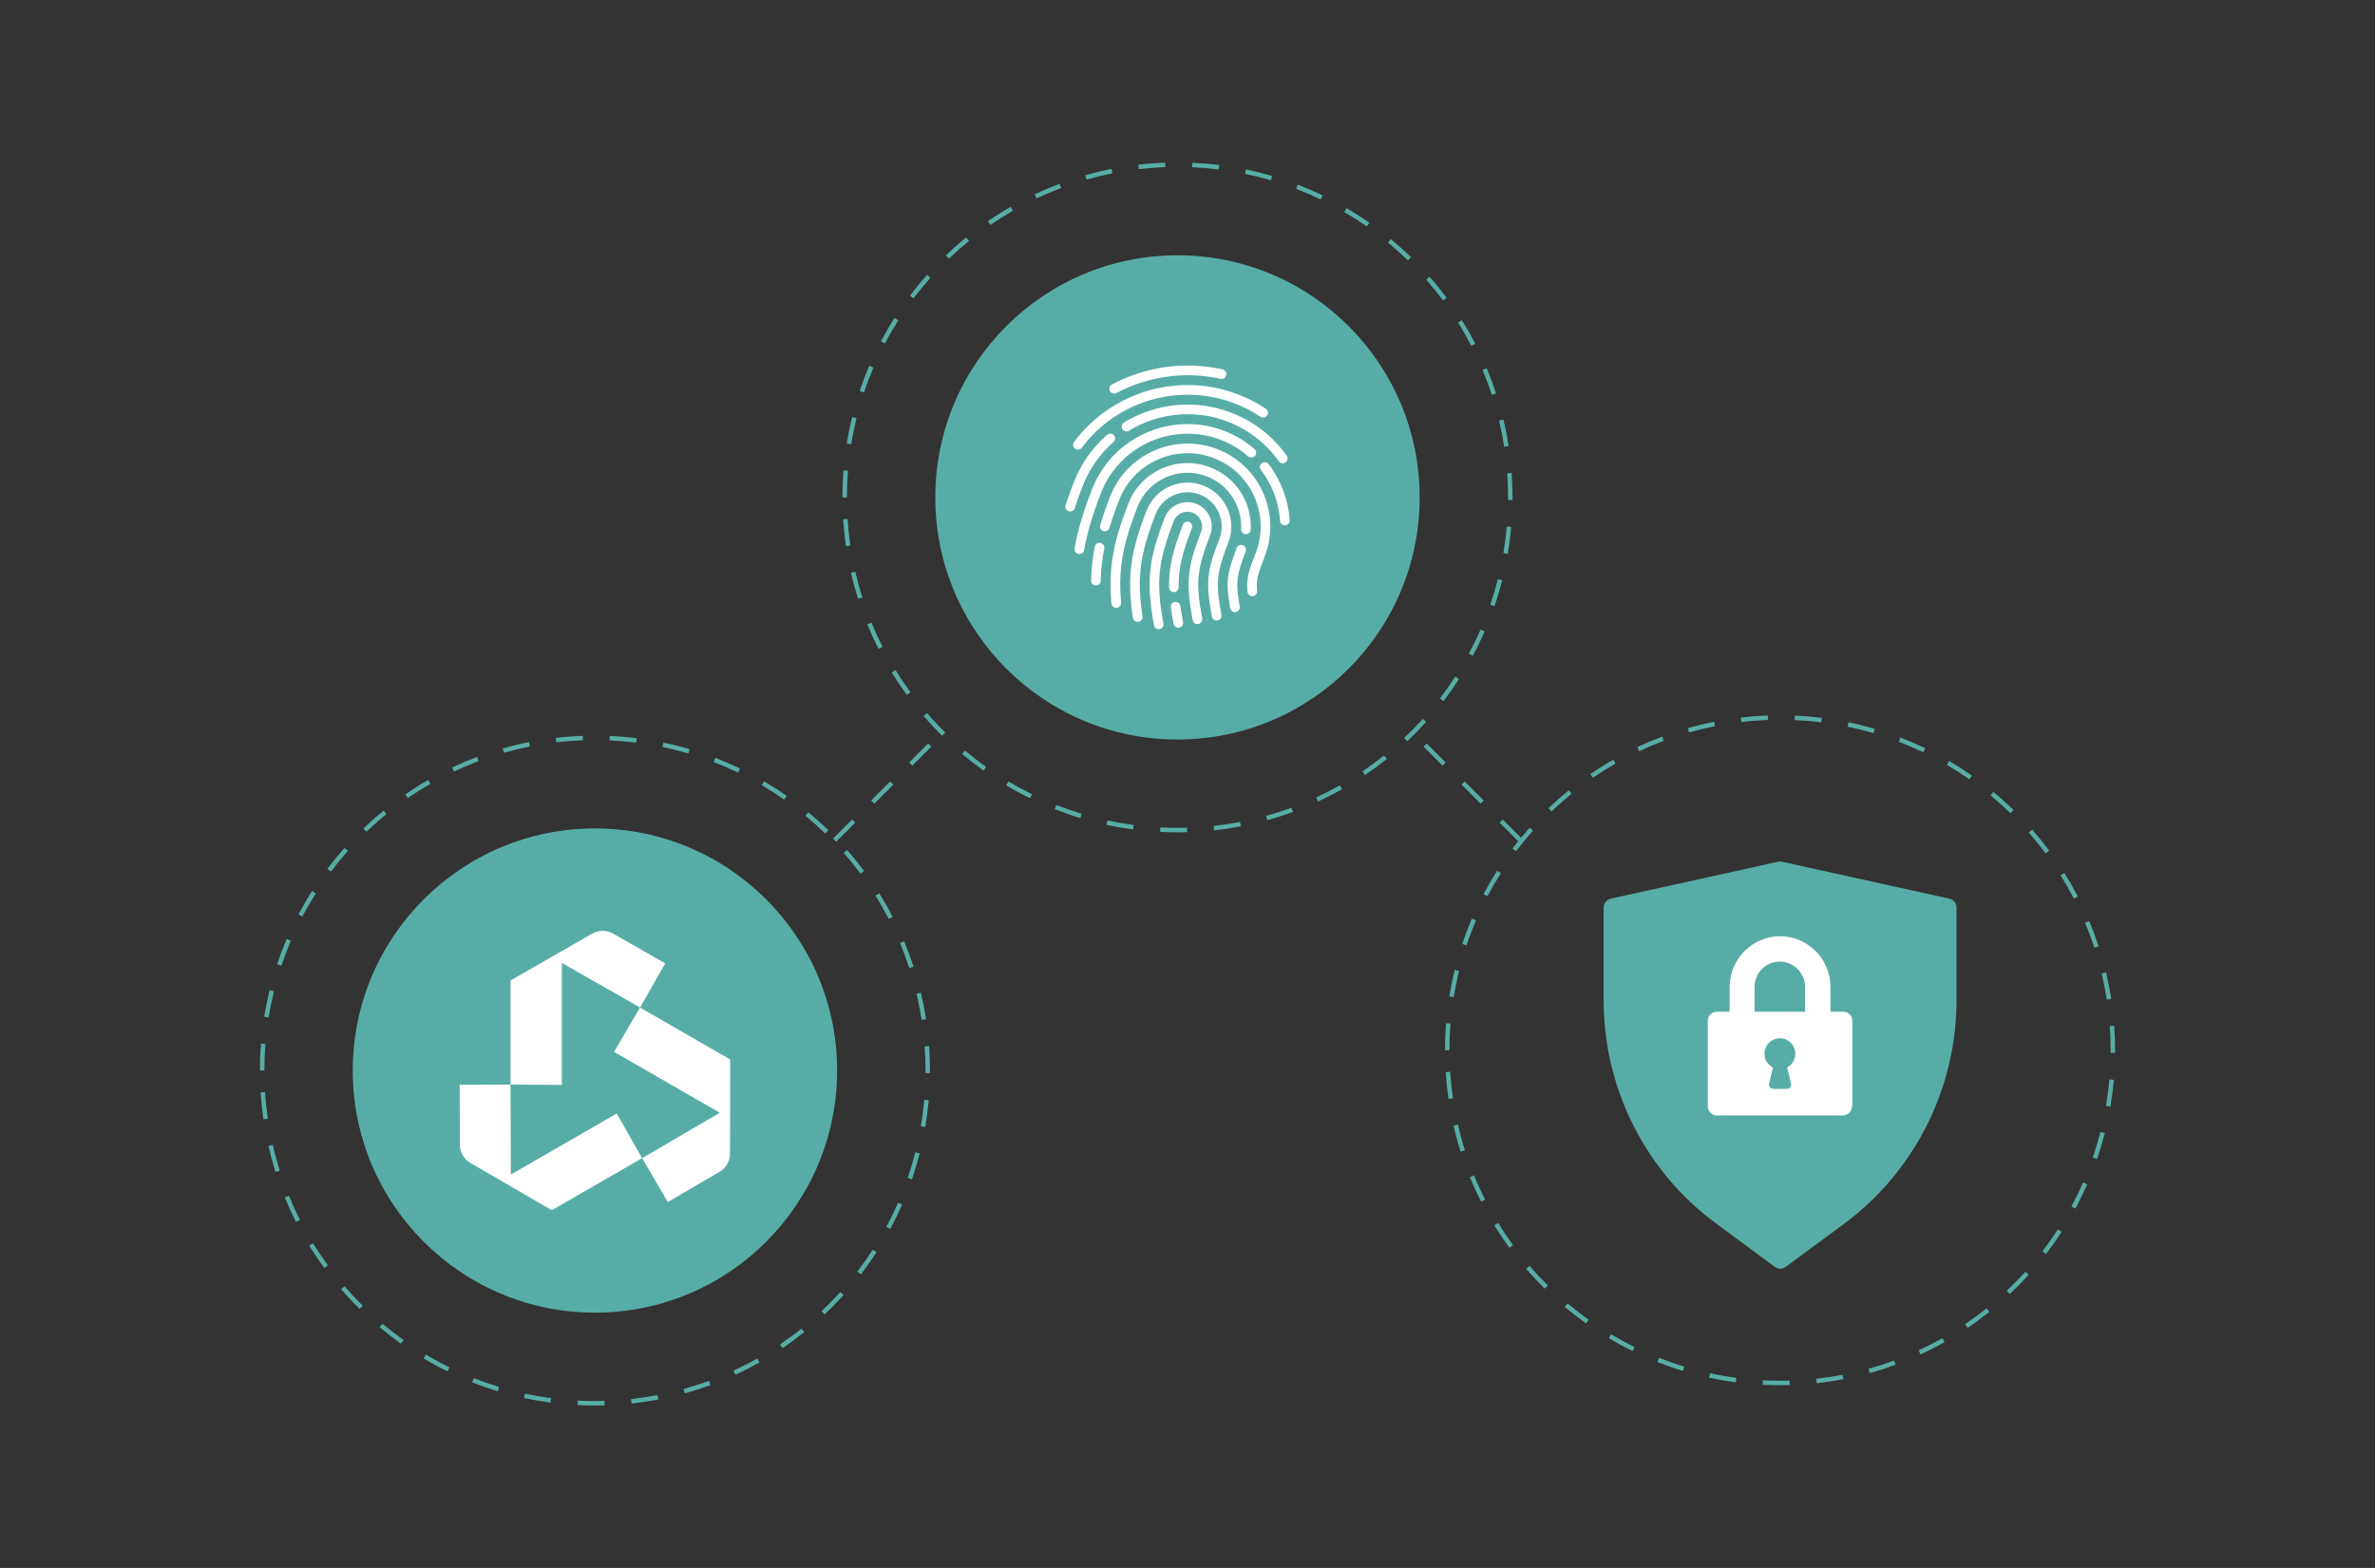
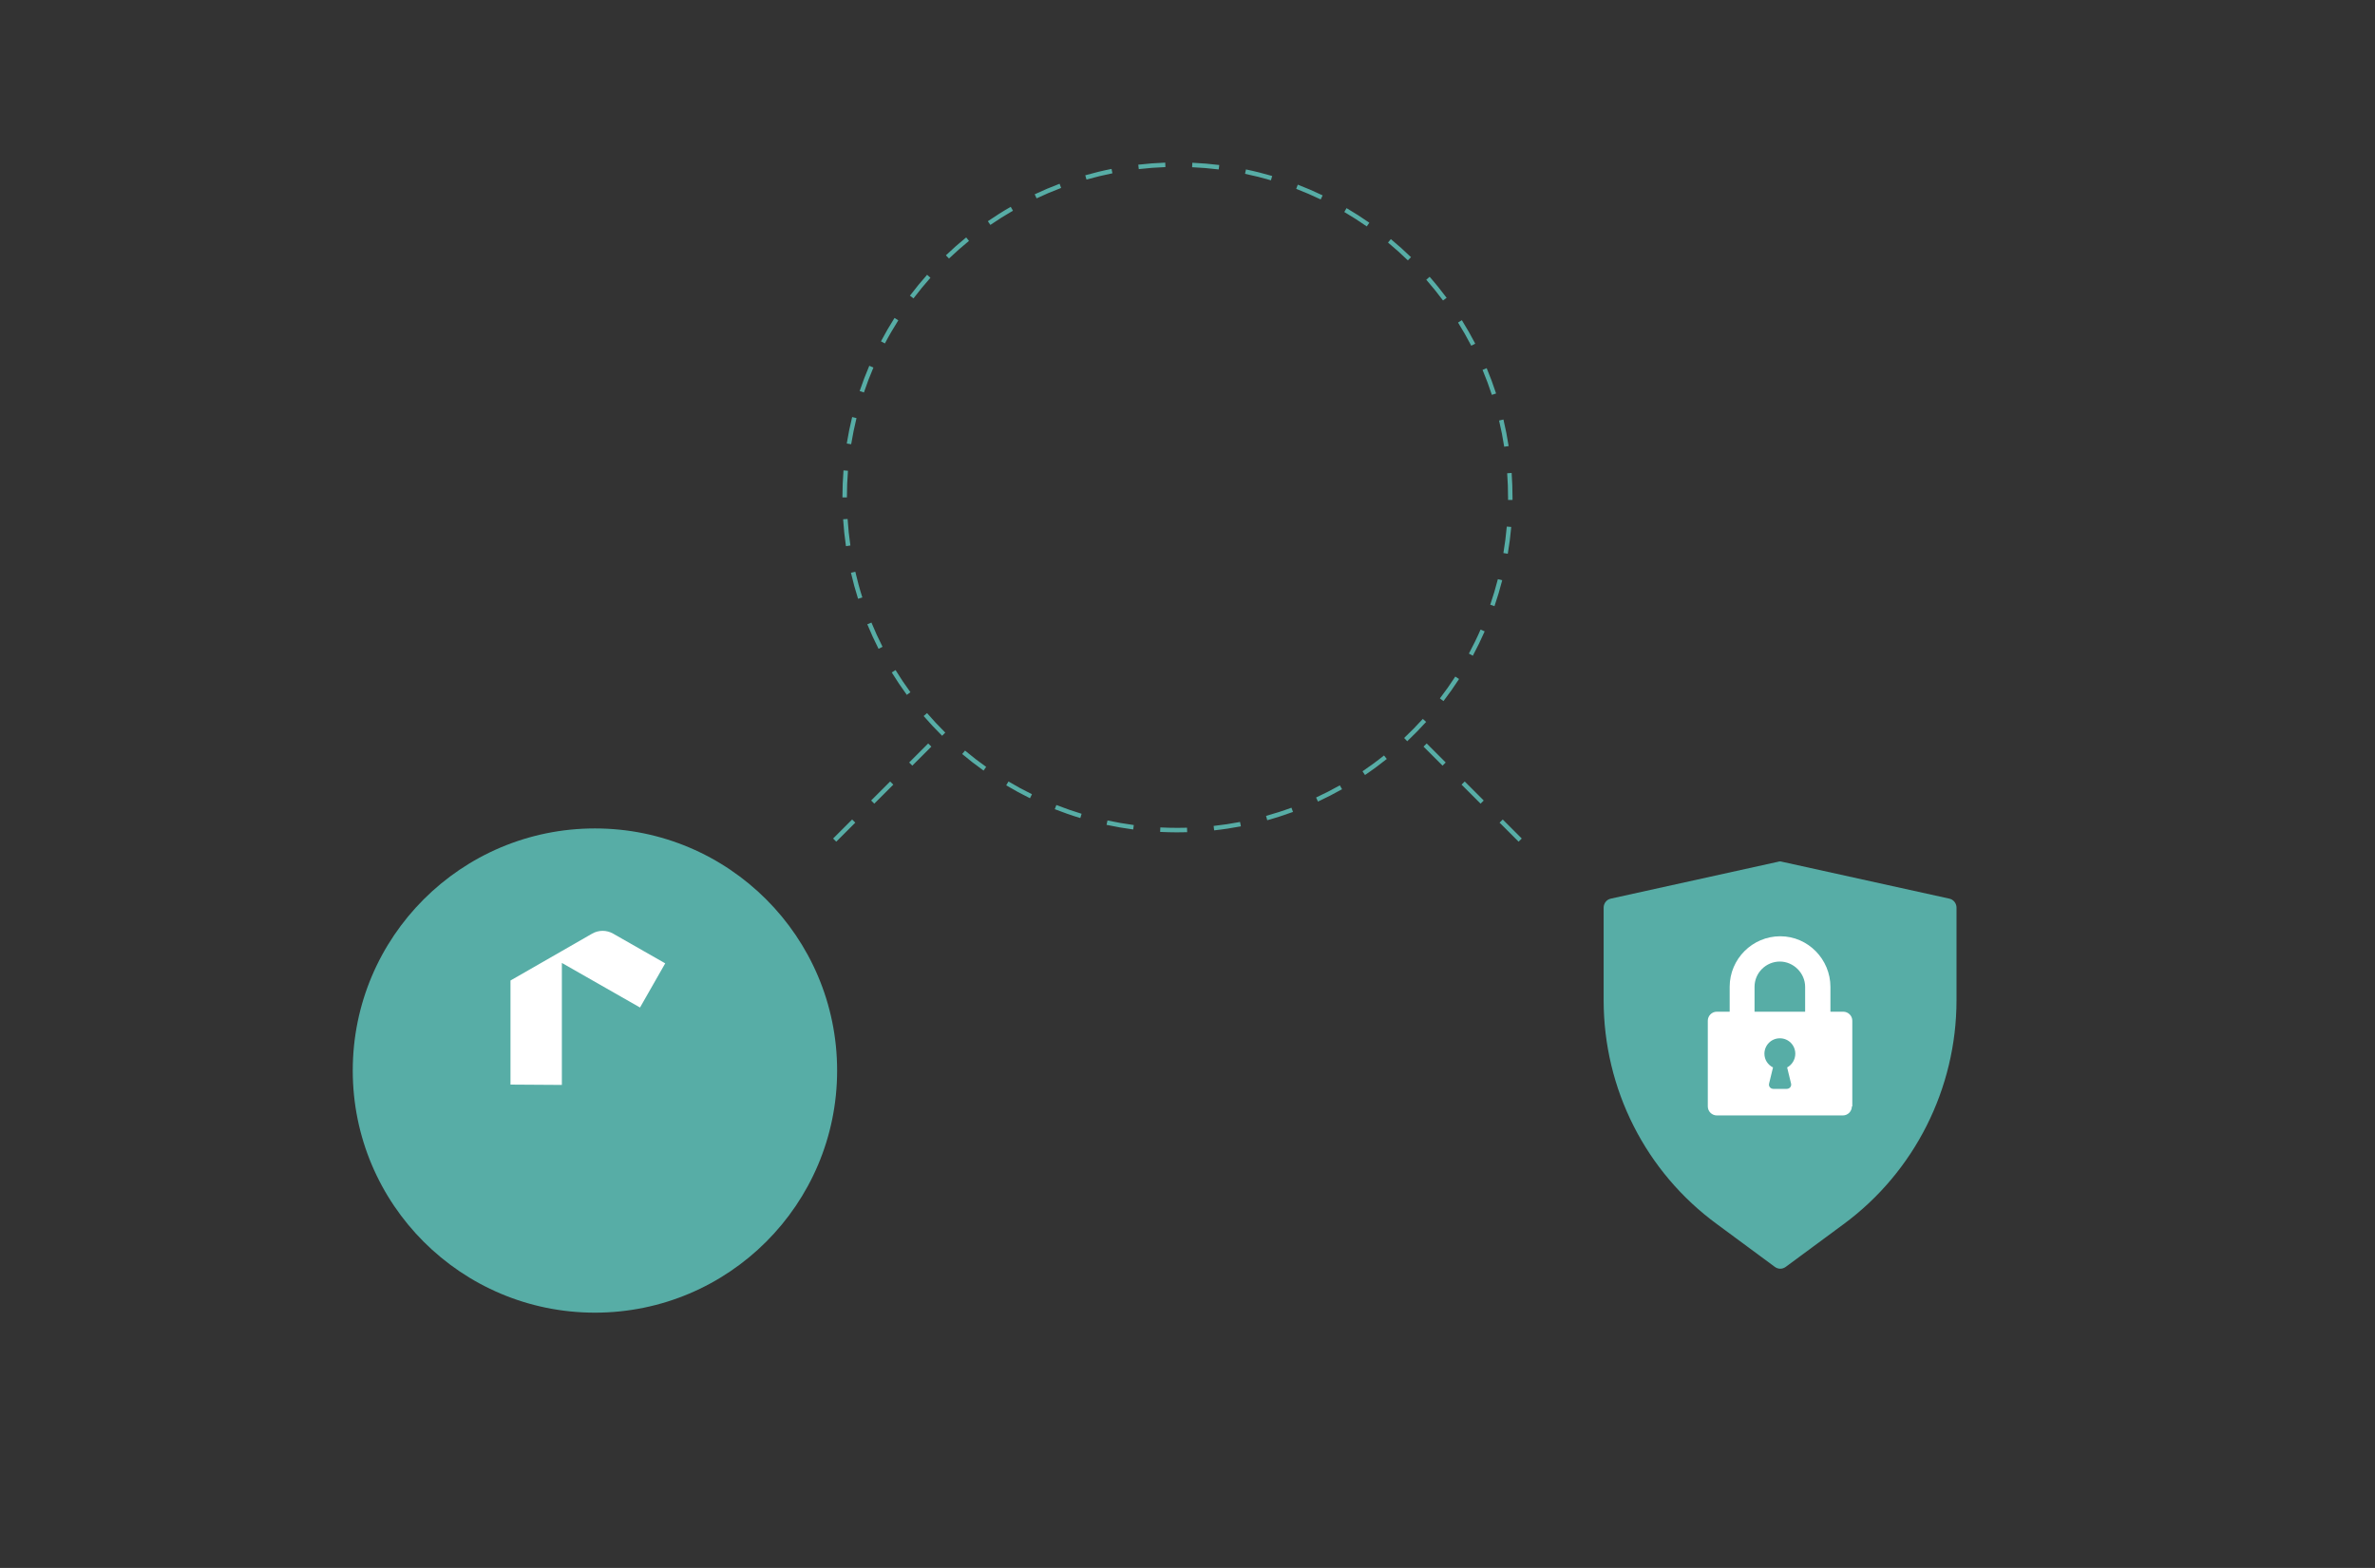
<svg xmlns="http://www.w3.org/2000/svg" id="Layer_2" viewBox="0 0 1060 700">
  <rect x="0" y="0" width="1060" height="700" fill="#333333" stroke="none" />
  <defs>
    <style>.cls-1{fill:none;}.cls-1,.cls-2,.cls-3{stroke-width:0px;}.cls-2{fill:#57ada6;}.cls-3{fill:#fff;}</style>
  </defs>
  <g id="Layer_1-2">
    <rect class="cls-1" width="1060" height="700" />
    <circle class="cls-2" cx="265.53" cy="477.94" r="108.09" />
    <path class="cls-3" d="M250.78,429.9l34.87,19.9,11.25-19.72-23.28-13.28c-2.89-1.65-6.44-1.64-9.33.01l-13.52,7.77h0l-22.93,13.16v46.47l22.93.15v-54.47Z" />
-     <path class="cls-3" d="M325.91,473.01l-40.26-23.21-11.58,19.79,47.19,27.2-34.66,20.27-11.33-19.94-47.25,27.24-.18-40.15-22.7.1.12,26.8c.01,3.33,1.79,6.4,4.67,8.07l13.51,7.84,22.84,13.27,40.32-23.24,11.46,19.59,23.13-13.53c2.87-1.68,4.64-4.76,4.64-8.09l.02-15.59h0l.05-26.44Z" />
-     <path class="cls-2" d="M265.58,627.48c-2.6,0-5.22-.07-7.8-.2l.1-2c2.55.13,5.14.24,7.7.19,1.41,0,2.81-.02,4.21-.06l.06,2c-1.42.04-2.84.06-4.27.06ZM281.89,626.6l-.22-1.99c3.94-.43,7.9-1.02,11.78-1.77l.38,1.96c-3.93.75-7.95,1.36-11.94,1.79ZM245.76,626.19c-3.98-.53-7.98-1.22-11.9-2.06l.42-1.96c3.86.83,7.81,1.52,11.74,2.04l-.26,1.98ZM305.59,622.06l-.53-1.93c3.81-1.06,7.63-2.28,11.34-3.65l.69,1.88c-3.76,1.38-7.63,2.63-11.49,3.7ZM222.17,621.1c-3.84-1.16-7.68-2.5-11.42-3.97l.73-1.86c3.69,1.45,7.47,2.77,11.26,3.91l-.58,1.91ZM328.23,613.75l-.84-1.82c3.59-1.66,7.15-3.49,10.6-5.43l.98,1.74c-3.49,1.97-7.1,3.82-10.74,5.51ZM199.71,612.25c-3.6-1.77-7.17-3.71-10.62-5.76l1.02-1.72c3.4,2.03,6.93,3.94,10.48,5.68l-.88,1.79ZM349.23,601.88l-1.12-1.66c3.27-2.22,6.5-4.59,9.59-7.07l1.25,1.56c-3.13,2.51-6.4,4.92-9.72,7.16ZM178.97,599.9c-3.27-2.32-6.48-4.81-9.55-7.39l1.29-1.53c3.03,2.55,6.2,5,9.43,7.29l-1.16,1.63ZM368.06,586.8l-1.37-1.46c2.88-2.71,5.69-5.58,8.34-8.51l1.48,1.34c-2.69,2.97-5.53,5.88-8.45,8.63ZM160.49,584.38c-2.85-2.82-5.63-5.79-8.25-8.82l1.51-1.31c2.58,2.99,5.32,5.92,8.14,8.7l-1.41,1.42ZM384.24,568.9l-1.59-1.22c2.41-3.14,4.72-6.42,6.87-9.74l1.68,1.09c-2.18,3.37-4.52,6.69-6.96,9.87ZM144.73,566.1c-2.37-3.24-4.63-6.61-6.73-10.02l1.7-1.05c2.07,3.37,4.3,6.69,6.64,9.89l-1.61,1.18ZM397.35,548.63l-1.76-.95c1.87-3.49,3.63-7.09,5.21-10.72l1.83.8c-1.61,3.68-3.38,7.33-5.28,10.87ZM132.11,545.55c-1.81-3.57-3.5-7.26-5.02-10.97l1.85-.76c1.5,3.66,3.16,7.3,4.95,10.82l-1.78.91ZM407.02,526.5l-1.89-.65c1.28-3.74,2.43-7.58,3.4-11.41l1.94.49c-.99,3.89-2.15,7.78-3.45,11.57ZM122.97,523.23c-1.21-3.82-2.28-7.74-3.18-11.65l1.95-.45c.89,3.86,1.94,7.72,3.14,11.49l-1.91.61ZM412.97,503.12l-1.97-.33c.66-3.89,1.17-7.87,1.51-11.81l1.99.17c-.35,4-.87,8.03-1.54,11.97ZM117.56,499.71c-.58-3.96-1-8-1.26-12.01l2-.13c.25,3.95.67,7.94,1.24,11.85l-1.98.29ZM415.07,479.09h-2s0-1.14,0-1.14c0-3.59-.13-7.21-.39-10.78l1.99-.14c.26,3.61.39,7.29.39,10.92v1.14ZM117.99,477.94h-2c0-4.02.16-8.08.48-12.06l1.99.16c-.31,3.93-.47,7.94-.47,11.9ZM411.35,455.33c-.6-3.91-1.37-7.84-2.29-11.69l1.95-.46c.93,3.9,1.71,7.88,2.32,11.85l-1.98.3ZM119.89,454.21l-1.97-.32c.64-3.96,1.45-7.94,2.41-11.83l1.94.48c-.94,3.84-1.74,7.76-2.38,11.67ZM405.84,432.17c-1.22-3.76-2.62-7.51-4.15-11.16l1.84-.77c1.55,3.7,2.96,7.5,4.2,11.31l-1.9.62ZM125.58,431.1l-1.9-.63c1.27-3.8,2.72-7.6,4.3-11.29l1.84.79c-1.56,3.64-2.98,7.39-4.24,11.14ZM396.66,410.23c-1.82-3.51-3.8-6.99-5.9-10.35l1.7-1.06c2.12,3.4,4.13,6.93,5.98,10.49l-1.78.92ZM134.95,409.2l-1.77-.93c1.87-3.55,3.91-7.06,6.06-10.45l1.69,1.07c-2.12,3.34-4.14,6.81-5.98,10.31ZM384.05,390.04c-2.36-3.18-4.88-6.29-7.48-9.27l1.5-1.32c2.64,3.02,5.19,6.18,7.58,9.39l-1.61,1.19ZM147.72,389.1l-1.6-1.21c2.42-3.2,4.99-6.34,7.66-9.34l1.49,1.33c-2.63,2.96-5.18,6.06-7.56,9.21ZM368.36,372.13c-2.84-2.76-5.82-5.44-8.87-7.96l1.27-1.54c3.09,2.55,6.11,5.27,8.99,8.06l-1.39,1.43ZM163.56,371.31l-1.38-1.45c2.9-2.77,5.94-5.46,9.05-7.99l1.26,1.55c-3.07,2.5-6.07,5.15-8.93,7.88ZM350.01,356.96c-3.25-2.27-6.62-4.43-10.03-6.43l1.01-1.73c3.46,2.02,6.88,4.22,10.17,6.52l-1.15,1.64ZM182.02,356.29l-1.13-1.65c3.31-2.27,6.74-4.44,10.21-6.43l1,1.73c-3.42,1.97-6.81,4.1-10.08,6.35ZM329.46,344.93c-3.57-1.72-7.25-3.31-10.94-4.73l.72-1.87c3.74,1.44,7.47,3.05,11.09,4.79l-.87,1.8ZM202.65,344.43l-.85-1.81c3.62-1.71,7.36-3.29,11.11-4.7l.7,1.87c-3.7,1.39-7.39,2.95-10.96,4.64ZM307.23,336.37c-3.79-1.12-7.68-2.09-11.55-2.89l.41-1.96c3.93.81,7.87,1.8,11.71,2.93l-.56,1.92ZM224.93,336.06l-.55-1.92c3.85-1.1,7.8-2.06,11.73-2.84l.39,1.96c-3.88.77-7.78,1.72-11.58,2.8ZM283.93,331.53c-3.92-.49-7.91-.82-11.87-.99l.09-2c4.01.17,8.06.51,12.03,1.01l-.25,1.98ZM248.27,331.4l-.23-1.99c3.98-.46,8.03-.77,12.04-.92l.07,2c-3.96.14-7.95.44-11.88.9Z" />
-     <circle class="cls-2" cx="525.53" cy="222.06" r="108.09" />
-     <path class="cls-3" d="M498.28,175.46c-1.07.55-2.36.18-2.91-.89-.59-1.07-.18-2.36.89-2.91,7.51-3.97,15.67-6.66,24.17-7.8,8.24-1.14,16.77-.84,25.23,1.07,1.14.26,1.87,1.4,1.62,2.54-.26,1.18-1.4,1.91-2.58,1.66-7.91-1.8-15.93-2.06-23.69-.99-7.98,1.07-15.67,3.57-22.73,7.32h0ZM528,277.69c.22,1.18-.55,2.28-1.73,2.5s-2.28-.55-2.5-1.73c-.26-1.36-.48-2.61-.66-3.79-.22-1.21-.4-2.39-.55-3.49-.15-1.18.66-2.24,1.84-2.43,1.18-.15,2.28.66,2.43,1.84.15,1.1.33,2.24.52,3.42.22,1.21.44,2.43.66,3.68h0ZM526.08,262.17c0,1.18-.92,2.17-2.1,2.17-1.21.03-2.17-.92-2.21-2.1-.11-4.56.33-8.72,1.36-13.17.99-4.38,2.61-9.09,4.82-14.82.44-1.1,1.69-1.66,2.79-1.21,1.1.4,1.66,1.66,1.21,2.76-2.13,5.55-3.68,10.08-4.63,14.24-.95,4.12-1.36,7.94-1.25,12.14h0ZM519.28,278.39c.18,1.18-.59,2.28-1.76,2.5-1.14.22-2.28-.55-2.47-1.73-1.76-9.75-2.39-17.07-1.66-24.31.74-7.28,2.83-14.42,6.47-23.76,1.07-2.79,3.2-4.89,5.74-6,2.54-1.1,5.52-1.25,8.28-.18h.03c2.79,1.1,4.86,3.2,6,5.74,1.1,2.54,1.25,5.52.18,8.31-2.94,7.62-4.6,12.91-5.12,18.24-.52,5.33.07,10.85,1.58,18.87.18,1.18-.59,2.32-1.73,2.54-1.18.18-2.28-.59-2.5-1.73-1.58-8.46-2.21-14.27-1.62-20.08.55-5.81,2.28-11.44,5.37-19.39.66-1.69.55-3.49-.11-5-.7-1.55-1.95-2.83-3.64-3.49-1.66-.66-3.46-.55-5,.11-1.55.7-2.83,1.95-3.46,3.64-3.49,8.98-5.52,15.74-6.22,22.59-.7,6.84-.11,13.83,1.62,23.14h.02ZM509.9,275.15c.18,1.18-.63,2.28-1.8,2.47-1.18.18-2.28-.63-2.47-1.8-1.36-9.05-1.66-16.37-.66-23.8.95-7.32,3.13-14.71,6.7-23.91.03-.11.07-.22.15-.33,1.99-4.97,5.74-8.65,10.27-10.63,4.56-2.02,9.82-2.32,14.79-.44.15.03.26.11.37.15,4.97,1.99,8.65,5.78,10.63,10.3,2.02,4.6,2.32,9.93.37,14.97-2.68,6.84-4.12,11.37-4.56,15.89s.11,9.23,1.44,16.48c.22,1.18-.55,2.28-1.73,2.5-1.14.22-2.28-.55-2.5-1.73-1.4-7.62-1.99-12.66-1.51-17.66.52-5,2.02-9.82,4.86-17.03,1.51-3.94,1.29-8.09-.29-11.7-1.58-3.57-4.52-6.55-8.43-8.09-3.9-1.51-8.09-1.29-11.66.29-3.6,1.58-6.59,4.49-8.09,8.43-3.49,8.94-5.59,16.08-6.55,23.1-.89,6.96-.63,13.9.7,22.55h-.01ZM500.37,269c.07,1.18-.77,2.24-1.95,2.36-1.18.11-2.24-.77-2.36-1.95-.7-7.8-.52-14.64.74-21.74,1.21-6.99,3.42-14.16,6.73-22.7.03-.15.11-.26.15-.37,2.83-7.17,8.35-12.54,14.9-15.45,6.59-2.91,14.24-3.31,21.45-.55.11.03.26.07.37.15,5.67,2.21,10.19,6.1,13.28,10.85,3.2,4.97,4.82,10.85,4.56,16.85-.07,1.18-1.07,2.1-2.28,2.02-1.18-.03-2.1-1.07-2.02-2.24.22-5.08-1.14-10.08-3.86-14.27-2.65-4.08-6.55-7.39-11.4-9.27-6.14-2.39-12.73-2.06-18.36.4-5.63,2.5-10.3,7.1-12.69,13.24-3.24,8.35-5.41,15.3-6.59,22.07-1.14,6.73-1.36,13.24-.66,20.6h0ZM551.95,244.65c.44-1.1,1.69-1.66,2.79-1.21,1.1.4,1.66,1.66,1.21,2.76-2.06,5.37-3.2,8.86-3.57,12.29-.4,3.39-.03,6.88.92,12.25.18,1.18-.59,2.28-1.76,2.5-1.18.22-2.28-.59-2.5-1.76-.99-5.74-1.4-9.56-.95-13.46.44-3.86,1.69-7.62,3.86-13.35h0ZM491.28,259.29c-.03,1.18-.99,2.13-2.21,2.1-1.18,0-2.13-.99-2.1-2.17.03-2.61.22-5.12.48-7.62.26-2.54.66-5.04,1.18-7.54.22-1.18,1.36-1.95,2.5-1.69,1.18.22,1.95,1.36,1.73,2.54-.52,2.43-.89,4.82-1.14,7.17-.26,2.39-.4,4.78-.44,7.21h0ZM495.18,235.64c-.33,1.14-1.55,1.8-2.68,1.44-1.14-.33-1.8-1.51-1.44-2.65.55-1.99,1.25-4.05,1.99-6.22.74-2.13,1.55-4.31,2.43-6.59,3.71-9.49,10.93-16.63,19.61-20.42,8.65-3.83,18.8-4.34,28.29-.66,9.49,3.68,16.63,10.93,20.42,19.57,3.83,8.68,4.34,18.8.66,28.29-1.51,3.9-2.5,6.55-3.05,8.86-.48,2.17-.59,4.05-.33,6.51.11,1.18-.77,2.24-1.95,2.36-1.18.11-2.24-.77-2.36-1.95-.29-2.98-.15-5.26.44-7.91.59-2.5,1.66-5.33,3.24-9.42,3.28-8.39,2.79-17.32-.59-25.02-3.39-7.65-9.64-14.05-18.03-17.29-8.39-3.28-17.37-2.79-25.02.59-7.69,3.39-14.05,9.67-17.29,18.03-.89,2.21-1.66,4.38-2.39,6.44-.7,2.02-1.36,4.05-1.95,6.04h0ZM483.85,245.57c-.18,1.18-1.29,1.95-2.47,1.76-1.18-.18-1.99-1.32-1.76-2.5.7-4.08,1.69-8.28,3.02-12.66,1.25-4.31,2.83-8.86,4.75-13.72,4.56-11.74,13.46-20.53,24.17-25.23,10.74-4.71,23.25-5.37,34.95-.81,2.54.99,4.86,2.13,7.06,3.46,2.24,1.36,4.38,2.91,6.33,4.6.89.77.99,2.13.22,3.05-.77.89-2.13.99-3.05.22-1.73-1.55-3.64-2.94-5.7-4.2-2.02-1.21-4.16-2.24-6.4-3.13-10.59-4.12-21.96-3.53-31.64.74-9.71,4.31-17.81,12.25-21.92,22.88-1.84,4.71-3.39,9.12-4.63,13.35-1.25,4.2-2.21,8.2-2.91,12.17h0ZM562.76,209.78c-.74-.95-.55-2.32.4-3.02.92-.74,2.28-.55,3.02.4,2.76,3.6,4.97,7.62,6.55,11.85s2.58,8.68,2.87,13.24c.07,1.18-.84,2.21-2.02,2.28-1.21.07-2.21-.81-2.28-2.02-.26-4.12-1.14-8.17-2.58-11.99-1.44-3.83-3.46-7.47-5.96-10.74h0ZM479.69,226.85c-.37,1.14-1.58,1.76-2.72,1.4-1.14-.37-1.76-1.58-1.4-2.72.52-1.55,1.1-3.2,1.73-5,.63-1.76,1.29-3.49,1.95-5.18,1.62-4.16,3.68-8.02,6.14-11.51,2.54-3.6,5.48-6.88,8.72-9.71.92-.77,2.28-.7,3.05.22.77.89.7,2.24-.22,3.02-2.98,2.61-5.67,5.59-8.02,8.94-2.28,3.2-4.16,6.77-5.67,10.59-.7,1.76-1.32,3.46-1.91,5.08-.55,1.55-1.1,3.2-1.66,4.89h0ZM503.86,192.3c-.99.59-2.32.29-2.94-.74-.63-.99-.29-2.32.7-2.94,7.14-4.34,15.23-7.02,23.62-7.8,8.06-.7,16.4.37,24.43,3.49,5.04,1.95,9.64,4.56,13.69,7.73,4.23,3.28,7.87,7.14,10.89,11.37.7.99.44,2.32-.52,3.02-.95.7-2.32.48-2.98-.52-2.79-3.9-6.18-7.47-10.04-10.45-3.71-2.94-7.94-5.33-12.58-7.14-7.39-2.91-15.08-3.86-22.52-3.2-7.73.66-15.16,3.16-21.74,7.17h0ZM482.82,199.88c-.7.95-2.06,1.14-3.02.4-.95-.7-1.14-2.06-.44-2.98,8.39-11.22,20.16-19.16,33.29-22.96,12.8-3.64,26.85-3.35,40.17,1.84,2.17.84,4.26,1.8,6.25,2.83,2.06,1.07,4.05,2.21,5.89,3.46.99.66,1.25,1.99.59,2.98-.66.99-1.99,1.29-2.98.63-1.76-1.21-3.6-2.28-5.48-3.24-1.87-.99-3.83-1.87-5.81-2.65-12.43-4.82-25.53-5.12-37.45-1.69-12.21,3.49-23.21,10.93-31.01,21.37h0Z" />
    <path class="cls-2" d="M525.58,371.6c-2.58-.01-5.22-.07-7.8-.2l.1-2c2.53.13,5.1.19,7.65.19,1.44-.02,2.85-.02,4.26-.06l.06,2c-1.42.04-2.84.06-4.27.06ZM541.89,370.72l-.22-1.99c3.94-.43,7.9-1.02,11.78-1.77l.38,1.96c-3.93.75-7.95,1.36-11.94,1.79ZM505.76,370.31c-3.98-.53-7.98-1.22-11.89-2.06l.42-1.96c3.86.83,7.81,1.52,11.74,2.04l-.26,1.98ZM565.59,366.18l-.53-1.93c3.81-1.06,7.63-2.28,11.34-3.65l.69,1.88c-3.76,1.38-7.63,2.63-11.49,3.7ZM482.17,365.22c-3.84-1.16-7.68-2.5-11.42-3.97l.73-1.86c3.69,1.45,7.47,2.77,11.26,3.91l-.58,1.91ZM588.23,357.86l-.84-1.82c3.59-1.66,7.15-3.49,10.6-5.43l.98,1.74c-3.49,1.97-7.1,3.82-10.74,5.51ZM459.7,356.37c-3.6-1.77-7.17-3.71-10.62-5.76l1.02-1.72c3.4,2.03,6.92,3.94,10.48,5.68l-.88,1.79ZM609.23,346l-1.12-1.66c3.27-2.22,6.5-4.59,9.59-7.07l1.25,1.56c-3.13,2.51-6.4,4.92-9.72,7.16ZM438.97,344.01c-3.27-2.32-6.48-4.81-9.55-7.39l1.29-1.53c3.03,2.55,6.2,5,9.43,7.29l-1.16,1.63ZM628.06,330.92l-1.37-1.46c2.88-2.71,5.69-5.58,8.34-8.51l1.48,1.34c-2.69,2.97-5.53,5.88-8.45,8.63ZM420.49,328.49c-2.85-2.82-5.63-5.79-8.25-8.82l1.51-1.31c2.58,2.99,5.32,5.92,8.14,8.7l-1.41,1.42ZM644.24,313.01l-1.59-1.22c2.41-3.14,4.72-6.42,6.87-9.74l1.68,1.09c-2.18,3.37-4.52,6.69-6.96,9.87ZM404.73,310.22c-2.37-3.24-4.63-6.61-6.73-10.02l1.7-1.05c2.07,3.37,4.3,6.69,6.64,9.89l-1.61,1.18ZM657.35,292.74l-1.76-.95c1.87-3.49,3.63-7.09,5.21-10.72l1.83.8c-1.61,3.68-3.38,7.33-5.28,10.87ZM392.11,289.67c-1.81-3.57-3.5-7.27-5.02-10.97l1.85-.76c1.5,3.66,3.16,7.3,4.95,10.82l-1.78.91ZM667.01,270.62l-1.89-.65c1.28-3.74,2.43-7.58,3.4-11.41l1.94.49c-.99,3.89-2.15,7.78-3.45,11.57ZM382.97,267.34c-1.21-3.82-2.28-7.74-3.18-11.65l1.95-.45c.89,3.86,1.94,7.72,3.14,11.49l-1.91.6ZM672.96,247.23l-1.97-.33c.66-3.89,1.17-7.87,1.51-11.81l1.99.17c-.35,4-.87,8.03-1.54,11.97ZM377.56,243.83c-.58-3.96-1-8-1.26-12.01l2-.13c.25,3.95.67,7.94,1.24,11.85l-1.98.29ZM675.07,223.2h-2s0-1.14,0-1.14c0-3.59-.13-7.22-.39-10.78l1.99-.14c.26,3.61.39,7.29.39,10.92v1.14ZM377.99,222.06h-2c0-4.02.16-8.08.48-12.06l1.99.16c-.31,3.93-.47,7.94-.47,11.9ZM671.35,199.44c-.6-3.91-1.37-7.85-2.29-11.69l1.95-.46c.93,3.9,1.71,7.88,2.32,11.85l-1.98.3ZM379.89,198.33l-1.97-.32c.64-3.96,1.45-7.94,2.41-11.83l1.94.48c-.94,3.84-1.74,7.76-2.38,11.67ZM665.84,176.29c-1.22-3.76-2.62-7.51-4.15-11.16l1.84-.77c1.55,3.7,2.96,7.5,4.2,11.31l-1.9.62ZM385.58,175.22l-1.9-.63c1.27-3.8,2.72-7.6,4.3-11.29l1.84.79c-1.56,3.64-2.98,7.39-4.24,11.14ZM656.65,154.35c-1.82-3.51-3.8-6.99-5.9-10.35l1.7-1.06c2.12,3.4,4.13,6.93,5.98,10.49l-1.78.92ZM394.95,153.32l-1.77-.93c1.87-3.55,3.91-7.06,6.06-10.45l1.69,1.07c-2.12,3.34-4.14,6.81-5.98,10.31ZM644.05,134.16c-2.36-3.18-4.88-6.29-7.48-9.27l1.5-1.32c2.64,3.01,5.19,6.18,7.58,9.39l-1.61,1.19ZM407.72,133.22l-1.6-1.21c2.42-3.2,4.99-6.34,7.66-9.34l1.49,1.33c-2.63,2.96-5.18,6.06-7.56,9.21ZM628.36,116.25c-2.84-2.76-5.82-5.44-8.87-7.96l1.27-1.54c3.09,2.55,6.11,5.27,8.99,8.06l-1.39,1.43ZM423.55,115.43l-1.38-1.45c2.9-2.77,5.94-5.46,9.05-7.99l1.26,1.55c-3.07,2.5-6.07,5.15-8.93,7.88ZM610.01,101.08c-3.25-2.27-6.62-4.43-10.03-6.43l1.01-1.73c3.46,2.02,6.88,4.22,10.17,6.52l-1.15,1.64ZM442.02,100.41l-1.13-1.65c3.31-2.27,6.74-4.44,10.21-6.43l1,1.73c-3.42,1.97-6.81,4.1-10.08,6.35ZM589.45,89.04c-3.57-1.72-7.25-3.31-10.94-4.73l.72-1.87c3.74,1.44,7.47,3.05,11.09,4.79l-.87,1.8ZM462.65,88.55l-.85-1.81c3.62-1.71,7.36-3.29,11.11-4.7l.7,1.87c-3.7,1.39-7.39,2.95-10.96,4.64ZM567.23,80.49c-3.79-1.12-7.68-2.09-11.55-2.89l.41-1.96c3.93.81,7.87,1.8,11.71,2.93l-.56,1.92ZM484.92,80.17l-.55-1.92c3.85-1.1,7.8-2.06,11.73-2.84l.39,1.96c-3.88.77-7.78,1.72-11.58,2.8ZM543.93,75.65c-3.92-.49-7.91-.82-11.87-.99l.09-2c4.01.17,8.06.51,12.03,1.01l-.25,1.98ZM508.26,75.51l-.23-1.99c3.98-.46,8.03-.77,12.04-.92l.07,2c-3.96.14-7.95.44-11.88.9Z" />
    <path class="cls-2" d="M869.96,401.18l-74.63-16.46c-.57-.19-1.15-.19-1.72,0l-74.63,16.46c-1.91.38-3.25,2.1-3.25,4.02v41.33c0,39.61,18.75,76.74,50.71,100.08l25.64,18.94c1.53,1.15,3.44,1.15,4.98,0l25.64-18.94c31.77-23.35,50.52-60.66,50.52-100.08v-41.33c0-1.91-1.34-3.64-3.25-4.02Z" />
    <path class="cls-3" d="M822.69,451.67h-5.74v-11.1c0-12.25-9.95-22.58-22.39-22.58s-22.58,10.14-22.58,22.58v11.1h-5.74c-2.3,0-4.02,1.91-4.02,4.02v38.27c0,2.3,1.91,4.02,4.02,4.02h56.26c2.3,0,4.02-1.91,4.02-4.02h.19v-38.27c0-2.3-1.91-4.02-4.02-4.02ZM799.35,483.63c.38,1.34-.57,2.49-1.91,2.49h-5.93c-1.34,0-2.3-1.15-1.91-2.49l1.72-7.08c-2.3-1.15-3.83-3.44-3.83-6.12,0-3.83,3.06-6.89,6.89-6.89s6.89,3.06,6.89,6.89c0,2.68-1.53,4.98-3.64,6.12l1.72,7.08ZM805.66,451.67h-22.58v-11.1c0-6.31,5.17-11.29,11.29-11.29s11.29,5.17,11.29,11.29v11.1Z" />
-     <path class="cls-2" d="M794.51,618.42c-2.6-.04-5.22-.07-7.8-.2l.1-2c2.55.13,5.17.22,7.7.19,1.41,0,2.81-.02,4.22-.06l.06,2c-1.42.04-2.84.06-4.27.06ZM810.83,617.53l-.22-1.99c3.94-.43,7.9-1.02,11.78-1.77l.38,1.96c-3.93.75-7.95,1.36-11.94,1.79ZM774.69,617.12c-3.98-.53-7.98-1.22-11.9-2.06l.42-1.96c3.86.83,7.81,1.52,11.74,2.04l-.26,1.98ZM834.52,612.99l-.53-1.93c3.81-1.06,7.63-2.28,11.34-3.65l.69,1.88c-3.76,1.38-7.63,2.63-11.49,3.7ZM751.11,612.03c-3.84-1.16-7.68-2.5-11.42-3.97l.73-1.86c3.69,1.45,7.47,2.77,11.26,3.91l-.58,1.91ZM857.17,604.68l-.84-1.82c3.59-1.66,7.15-3.49,10.6-5.43l.98,1.74c-3.49,1.97-7.1,3.82-10.74,5.51ZM728.64,603.18c-3.6-1.77-7.17-3.71-10.62-5.76l1.02-1.72c3.4,2.03,6.92,3.94,10.48,5.68l-.88,1.79ZM878.17,592.82l-1.12-1.66c3.27-2.22,6.5-4.59,9.59-7.07l1.25,1.56c-3.13,2.51-6.4,4.92-9.72,7.16ZM707.9,590.83c-3.27-2.32-6.48-4.81-9.55-7.39l1.29-1.53c3.03,2.55,6.2,5,9.43,7.29l-1.16,1.63ZM897,577.73l-1.37-1.46c2.88-2.71,5.69-5.58,8.34-8.51l1.48,1.34c-2.69,2.97-5.53,5.88-8.45,8.63ZM689.42,575.31c-2.85-2.82-5.63-5.79-8.25-8.82l1.51-1.31c2.58,2.99,5.32,5.92,8.14,8.7l-1.4,1.42ZM913.18,559.83l-1.59-1.22c2.41-3.14,4.72-6.42,6.87-9.74l1.68,1.09c-2.18,3.37-4.52,6.69-6.96,9.87ZM673.66,557.04c-2.37-3.24-4.63-6.61-6.73-10.02l1.7-1.05c2.07,3.37,4.3,6.69,6.64,9.89l-1.61,1.18ZM926.28,539.56l-1.76-.95c1.87-3.49,3.63-7.09,5.21-10.72l1.83.8c-1.61,3.68-3.38,7.33-5.28,10.87ZM661.04,536.48c-1.81-3.57-3.5-7.27-5.02-10.97l1.85-.76c1.5,3.66,3.16,7.3,4.95,10.82l-1.78.91ZM935.95,517.43l-1.89-.65c1.28-3.74,2.43-7.58,3.4-11.41l1.94.49c-.99,3.89-2.15,7.78-3.45,11.57ZM651.9,514.16c-1.21-3.82-2.28-7.74-3.18-11.65l1.95-.45c.89,3.86,1.94,7.72,3.14,11.49l-1.91.6ZM941.9,494.05l-1.97-.33c.66-3.89,1.17-7.87,1.51-11.81l1.99.17c-.35,4-.87,8.03-1.54,11.97ZM646.5,490.64c-.58-3.96-1-8-1.26-12.01l2-.13c.25,3.95.67,7.94,1.24,11.85l-1.98.29ZM944.01,470.02h-2s0-1.14,0-1.14c0-3.59-.13-7.22-.39-10.78l1.99-.14c.26,3.61.39,7.29.39,10.92v1.14ZM646.92,468.87h-2c0-4.02.16-8.08.48-12.06l1.99.16c-.31,3.93-.47,7.94-.47,11.9ZM940.29,446.26c-.6-3.91-1.37-7.85-2.29-11.69l1.95-.46c.93,3.9,1.71,7.88,2.32,11.85l-1.98.3ZM648.82,445.15l-1.97-.32c.64-3.96,1.45-7.94,2.41-11.83l1.94.48c-.94,3.84-1.74,7.76-2.38,11.67ZM934.77,423.1c-1.22-3.76-2.62-7.51-4.15-11.16l1.84-.77c1.55,3.7,2.96,7.5,4.2,11.31l-1.9.62ZM654.51,422.03l-1.9-.63c1.27-3.8,2.72-7.6,4.3-11.29l1.84.79c-1.56,3.64-2.98,7.39-4.24,11.14ZM925.59,401.16c-1.82-3.51-3.8-6.99-5.9-10.35l1.7-1.06c2.12,3.4,4.13,6.93,5.98,10.49l-1.78.92ZM663.88,400.13l-1.77-.93c1.87-3.55,3.91-7.06,6.06-10.45l1.69,1.07c-2.12,3.34-4.14,6.81-5.98,10.31ZM912.98,380.97c-2.36-3.18-4.88-6.29-7.48-9.27l1.5-1.32c2.64,3.02,5.19,6.18,7.58,9.39l-1.61,1.19ZM676.66,380.03l-1.6-1.21c2.42-3.2,4.99-6.34,7.66-9.34l1.49,1.33c-2.63,2.96-5.18,6.06-7.56,9.21ZM897.3,363.06c-2.84-2.76-5.82-5.44-8.87-7.96l1.27-1.54c3.09,2.55,6.11,5.27,8.99,8.06l-1.39,1.43ZM692.49,362.24l-1.38-1.45c2.9-2.77,5.94-5.46,9.05-7.99l1.26,1.55c-3.07,2.5-6.07,5.15-8.93,7.88ZM878.94,347.89c-3.25-2.27-6.62-4.43-10.03-6.43l1.01-1.73c3.46,2.02,6.88,4.22,10.17,6.52l-1.15,1.64ZM710.96,347.22l-1.13-1.65c3.31-2.27,6.74-4.44,10.21-6.43l1,1.73c-3.42,1.97-6.81,4.1-10.08,6.35ZM858.39,335.86c-3.57-1.72-7.25-3.31-10.94-4.73l.72-1.87c3.74,1.44,7.47,3.05,11.09,4.79l-.87,1.8ZM731.59,335.36l-.85-1.81c3.62-1.71,7.36-3.29,11.11-4.7l.7,1.87c-3.7,1.39-7.39,2.95-10.96,4.64ZM836.17,327.3c-3.79-1.12-7.68-2.09-11.55-2.89l.41-1.96c3.93.81,7.87,1.8,11.71,2.93l-.56,1.92ZM753.86,326.99l-.55-1.92c3.85-1.1,7.8-2.06,11.73-2.84l.39,1.96c-3.88.77-7.78,1.72-11.58,2.8ZM812.86,322.46c-3.92-.49-7.91-.82-11.87-.99l.09-2c4.01.17,8.06.51,12.03,1.01l-.25,1.98ZM777.2,322.33l-.23-1.99c3.98-.46,8.03-.77,12.04-.92l.07,2c-3.96.14-7.95.44-11.88.9Z" />
    <path class="cls-2" d="M373.24,375.76l-1.41-1.41,8.49-8.49,1.41,1.41-8.49,8.49ZM390.21,358.79l-1.41-1.41,8.49-8.49,1.41,1.41-8.49,8.49ZM407.18,341.82l-1.41-1.41,8.49-8.49,1.41,1.41-8.49,8.49Z" />
    <path class="cls-2" d="M677.77,375.76l-8.49-8.49,1.41-1.41,8.49,8.49-1.41,1.41ZM660.8,358.79l-8.49-8.49,1.41-1.41,8.49,8.49-1.41,1.41ZM643.83,341.82l-8.49-8.49,1.41-1.41,8.49,8.49-1.41,1.41Z" />
  </g>
</svg>